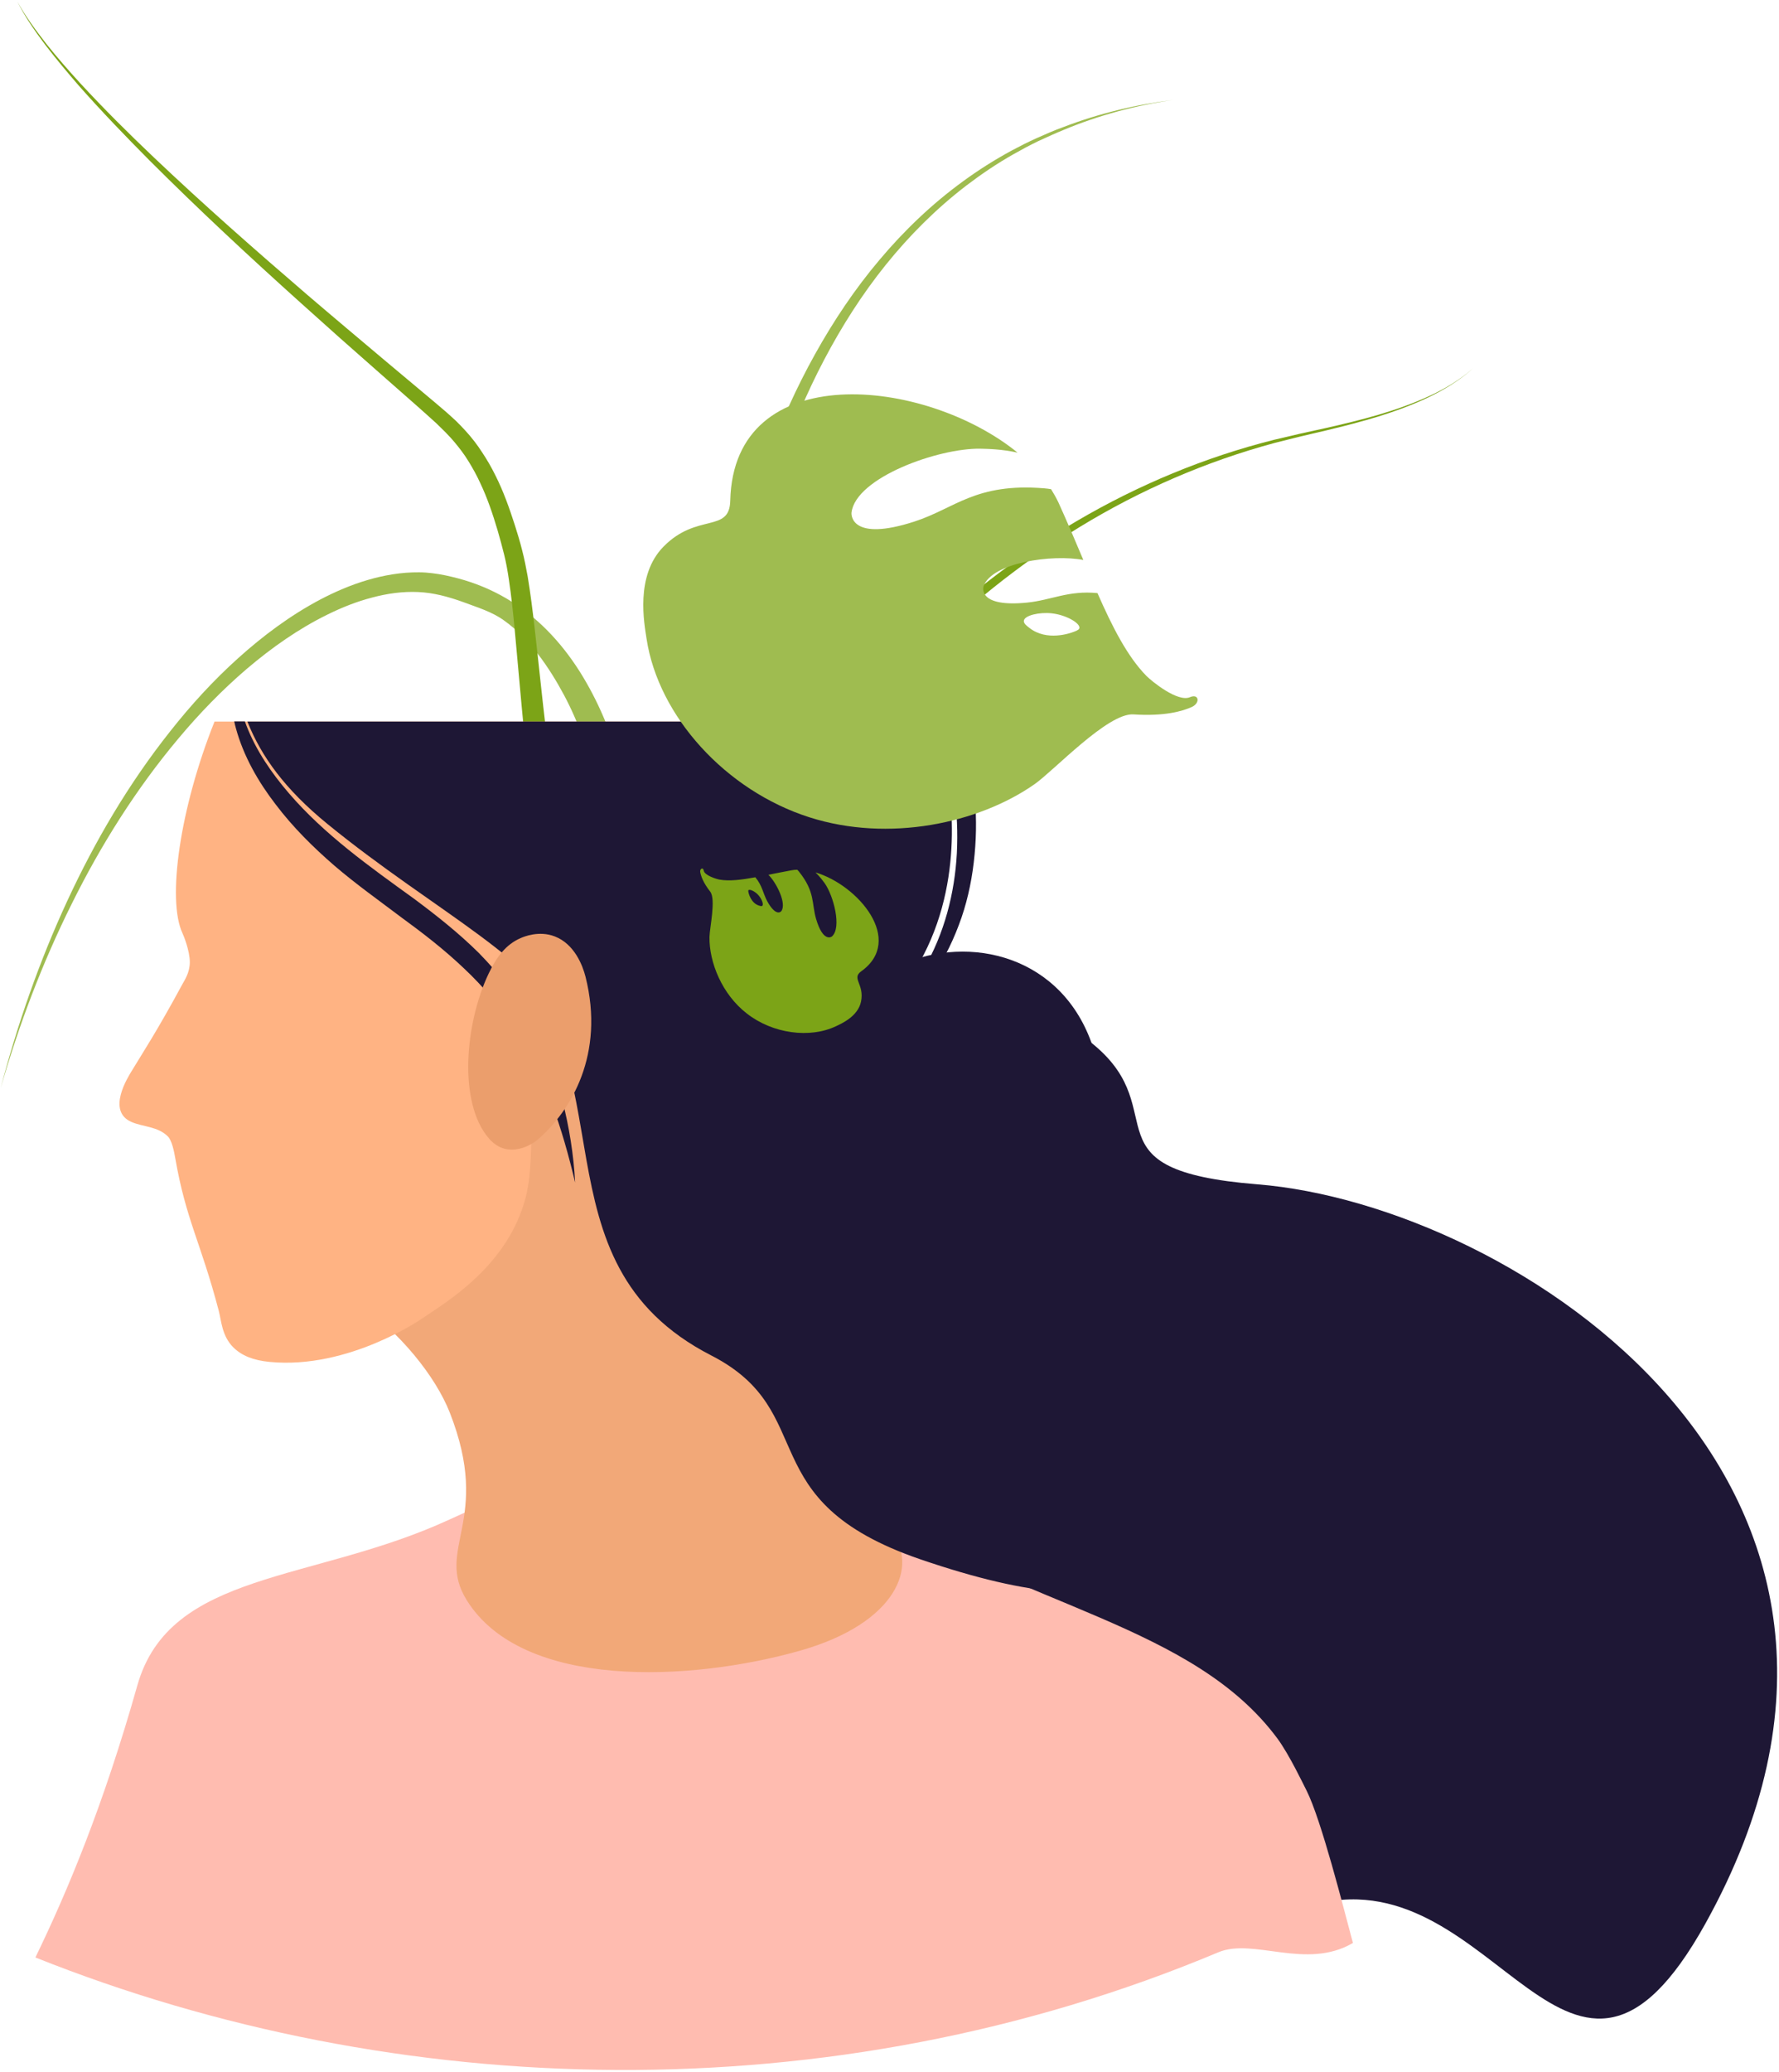
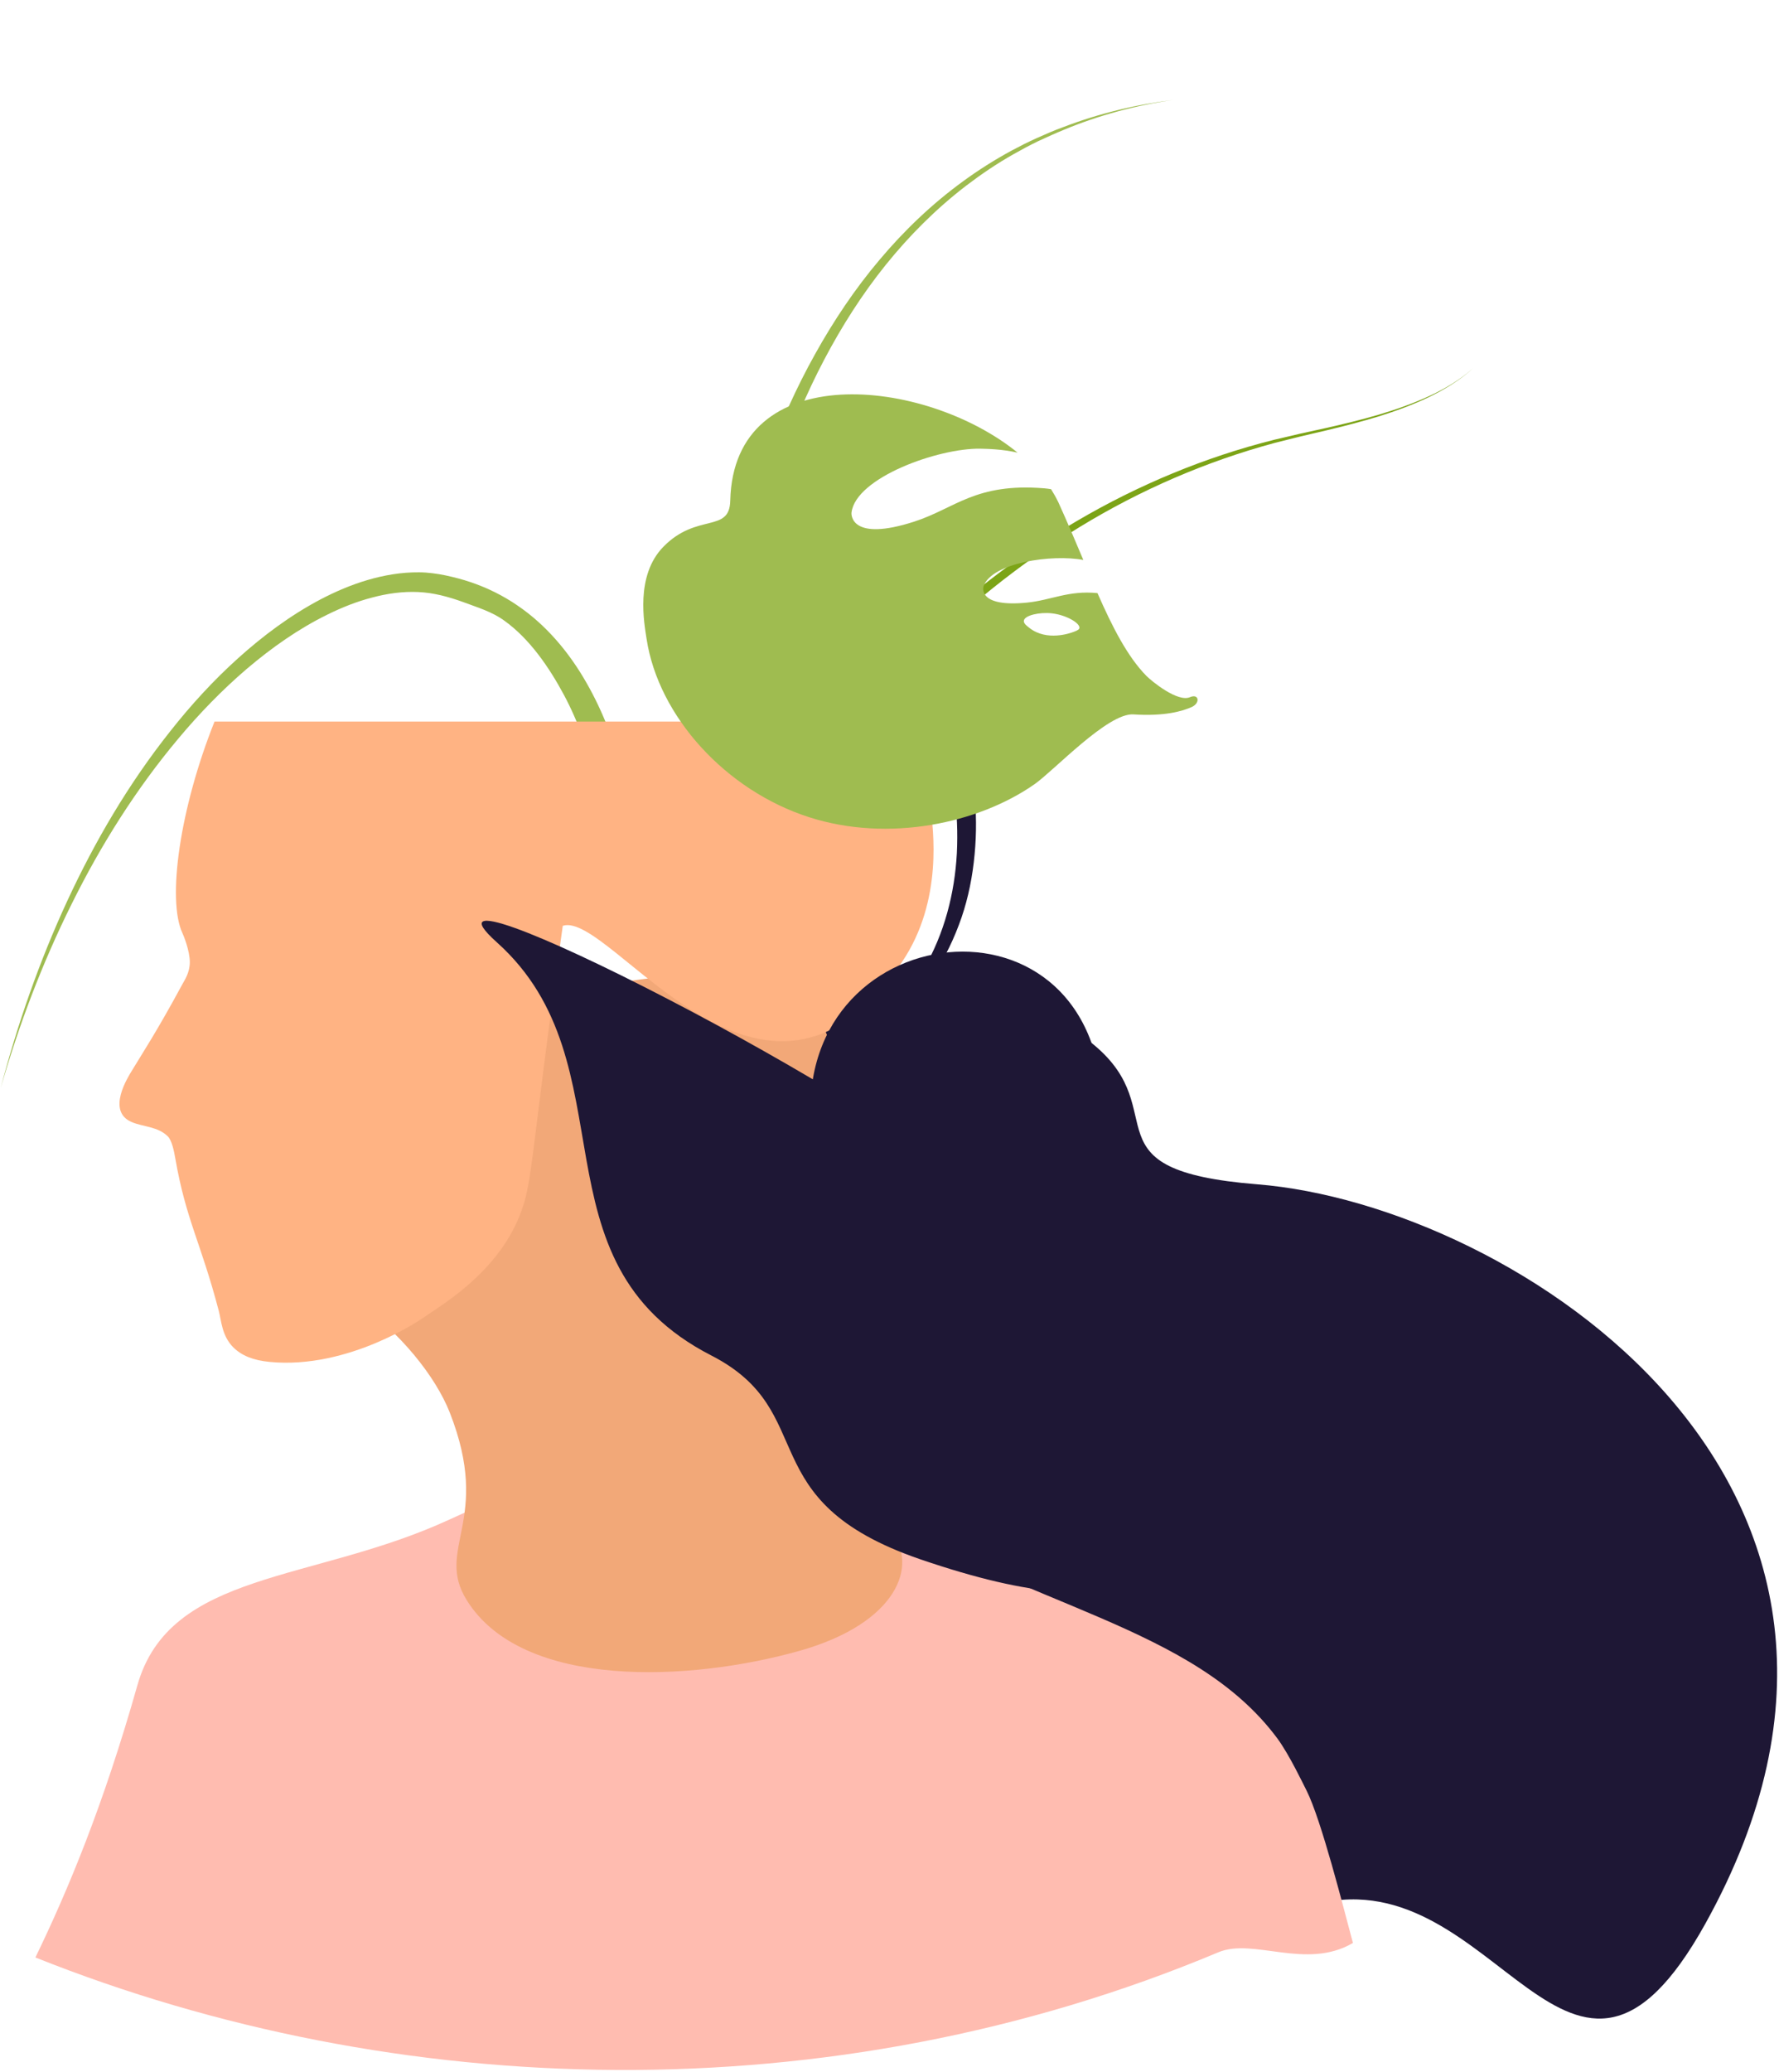
<svg xmlns="http://www.w3.org/2000/svg" width="608" height="708" viewBox="0 0 608 708" fill="none">
  <path d="M238.065 343.147L317.531 328.087C317.531 328.087 329.775 320.129 373.977 357.104C401.466 380.061 369.998 399.878 429.689 404.653C516.991 411.631 666.333 507.074 582.811 657.315C536.528 740.57 511.742 635.246 450.137 650.519C438.383 654.682 430.669 657.315 429.689 657.315C424.669 657.315 235.494 536.288 235.494 536.288L238.065 343.147Z" fill="#1E1735" />
  <path d="M12.097 668.822C23.178 645.988 35.361 616.787 46.932 575.894C58.013 536.592 106.868 540.755 153.58 519.206C200.353 497.658 248.718 485.17 295.002 514.248C350.836 549.264 407.955 555.263 436.668 594.137C440.648 599.585 445.423 609.625 446.525 611.767C451.606 621.868 459.14 651.806 462.384 663.866C446.405 673.232 428.403 662.027 416.404 667.047C283.676 722.693 135.336 718.041 12.097 668.822Z" fill="#FFBCB0" />
  <path d="M256.86 195.429C254.779 208.101 253.738 220.896 253.677 233.69C253.616 240.118 253.86 246.485 254.228 252.913C254.411 256.096 254.656 259.34 254.962 262.524C255.207 265.768 255.452 269.074 255.636 272.318C256.371 285.419 256.309 298.581 255.575 311.681C255.33 316.15 254.962 320.68 254.534 325.149H245.963C246.514 320.497 247.004 315.783 247.432 311.13C248.473 298.336 248.84 285.48 248.412 272.686C248.289 269.502 248.167 266.319 247.983 263.075C247.8 259.83 247.616 256.586 247.493 253.28C247.249 246.73 247.187 240.179 247.371 233.568C247.738 220.467 249.146 207.367 251.534 194.45C253.983 181.533 257.473 168.861 262.125 156.618L263.901 152.026L265.799 147.496C267.084 144.497 268.37 141.497 269.717 138.558C272.411 132.62 275.349 126.743 278.533 121.05C284.9 109.603 292.185 98.706 300.634 88.728C309.021 78.749 318.572 69.628 329.102 61.975C334.367 58.119 339.877 54.629 345.632 51.507L349.978 49.242C351.448 48.508 352.917 47.834 354.386 47.161C357.386 45.814 360.325 44.529 363.386 43.427C375.508 38.774 388.242 35.713 401.16 34.122C388.303 35.958 375.691 39.325 363.753 44.284C360.753 45.508 357.815 46.855 354.876 48.202C353.407 48.936 351.999 49.61 350.529 50.405L346.305 52.732C340.673 55.915 335.346 59.527 330.204 63.445C319.98 71.281 310.797 80.463 302.715 90.503C294.634 100.542 287.716 111.439 281.716 122.826C278.716 128.519 275.961 134.334 273.451 140.273C272.166 143.211 270.941 146.211 269.778 149.21L268.003 153.679L266.35 158.209C262.064 170.269 258.942 182.757 256.86 195.429Z" fill="#9FBC50" />
  <path d="M253.738 301.213L248.045 300.968C252.759 293.438 257.718 286.031 262.86 278.746C276.941 258.789 292.614 239.811 310.062 222.732C327.572 205.652 346.918 190.409 367.978 178.043C389.038 165.677 411.812 156.189 435.505 150.25C438.444 149.577 441.444 148.842 444.382 148.169L453.321 146.21C459.259 144.863 465.136 143.455 471.014 141.741C476.83 140.027 482.585 138.007 488.095 135.497C493.605 132.987 498.87 129.865 503.461 125.825C498.931 129.926 493.666 133.11 488.217 135.742C482.707 138.374 476.952 140.456 471.136 142.292C465.32 144.067 459.382 145.598 453.504 147.006L444.627 149.087C441.689 149.822 438.75 150.557 435.811 151.291C412.363 157.597 389.895 167.33 369.202 179.941C348.509 192.552 329.531 207.917 312.511 225.119C295.491 242.321 280.309 261.299 266.656 281.317C262.126 287.806 257.84 294.479 253.738 301.213Z" fill="#7CA417" />
  <path d="M22.932 307.946C32.422 287.438 43.993 267.726 58.135 249.912C65.175 240.974 72.889 232.526 81.399 224.874C89.909 217.222 99.153 210.304 109.438 204.856C114.581 202.162 119.969 199.836 125.601 198.183C131.233 196.53 137.172 195.49 143.233 195.551C144.763 195.551 146.294 195.673 147.763 195.857C149.294 196.041 150.824 196.286 152.232 196.592C155.11 197.204 157.987 197.938 160.865 198.918C166.497 200.816 171.946 203.509 176.843 206.876C186.761 213.61 194.598 223.038 200.414 233.261C206.291 243.484 210.332 254.564 213.27 265.706C216.27 276.909 218.168 288.295 219.454 299.743C220.005 304.64 220.433 309.538 220.739 314.496H209.719C209.536 309.905 209.291 305.375 208.862 300.784C207.944 289.764 206.413 278.807 203.903 268.094C201.393 257.442 197.843 246.974 192.761 237.485C187.68 227.996 181.007 218.263 172.374 212.08C168.089 208.958 163.313 207.611 158.293 205.713C155.783 204.795 153.212 203.999 150.641 203.387C149.294 203.081 148.069 202.836 146.784 202.652C145.498 202.468 144.212 202.346 142.927 202.285C137.723 202.04 132.335 202.775 127.132 204.183C121.928 205.529 116.846 207.55 111.887 209.998C102.031 214.834 92.909 221.262 84.399 228.486C75.95 235.71 68.114 243.79 60.951 252.361C46.564 269.502 34.503 288.663 24.524 308.803C14.484 328.944 6.464 350.125 0.219 371.796C5.974 349.88 13.443 328.454 22.932 307.946Z" fill="#9FBC50" />
-   <path d="M15.953 15.144C19.626 19.736 23.545 24.205 27.524 28.551C35.544 37.244 43.87 45.508 52.441 53.65C69.522 69.873 87.276 85.483 105.153 100.849C114.091 108.501 123.152 116.092 132.152 123.683L145.743 135.069C148.008 136.967 150.273 138.865 152.538 140.824C153.64 141.803 154.804 142.844 155.906 143.885C157.008 144.986 158.048 146.027 159.089 147.19C161.171 149.455 163.068 151.904 164.721 154.475C166.436 157.046 167.966 159.679 169.313 162.433C172.068 167.882 174.088 173.636 175.925 179.329C176.843 182.207 177.7 185.023 178.435 187.961C179.231 190.961 179.782 193.96 180.333 196.899C181.313 202.837 182.047 208.714 182.721 214.591C184.068 226.344 185.231 238.098 186.639 249.791C188.047 261.483 189.639 273.114 191.598 284.623C195.087 305.192 199.679 325.516 206.168 345.228H196.251C190.496 325.761 186.455 305.866 183.455 285.909C181.68 274.155 180.333 262.34 179.17 250.586C178.007 238.833 177.027 227.018 175.925 215.325C175.374 209.448 174.762 203.633 173.905 197.939C173.476 195.062 172.986 192.246 172.313 189.553C171.64 186.798 170.844 183.921 170.048 181.166C168.395 175.595 166.558 170.147 164.109 165.005C162.946 162.433 161.538 159.923 160.069 157.536C158.599 155.149 156.885 152.883 155.048 150.741C154.13 149.639 153.151 148.659 152.171 147.619C151.13 146.639 150.151 145.599 149.11 144.619C146.967 142.66 144.763 140.701 142.559 138.742L129.274 127.05C120.397 119.275 111.581 111.439 102.765 103.481C85.195 87.687 67.869 71.587 51.156 54.874C42.829 46.488 34.626 37.978 26.789 29.102C22.932 24.633 19.137 20.103 15.525 15.389C11.974 10.675 8.545 5.778 5.913 0.513C8.79 5.778 12.341 10.492 15.953 15.144Z" fill="#7CA417" />
  <path d="M159.518 546.756C148.498 529.064 168.273 519.637 153.702 482.6C148.927 470.479 136.866 455.175 121.683 444.768C110.296 436.993 103.99 438.891 101.296 433.136C92.358 413.975 133.989 370.021 139.131 366.226C162.518 348.963 197.414 336.474 223.495 334.148C227.658 333.781 270.635 330.414 281.716 351.595C288.267 364.206 278.778 377.796 267.146 406.874C257.35 431.422 261.085 459.46 272.962 485.416C279.574 499.863 294.512 511.617 304.552 523.493C313.919 534.574 306.94 554.592 273.145 564.08C235.984 574.549 178.619 577.426 159.518 546.756Z" fill="#F2A878" />
-   <path d="M62.359 336.23C63.094 334.883 64.87 332.312 64.87 328.762C64.87 324.782 62.666 319.457 62.359 318.844C57.033 307.458 61.441 276.237 73.318 246.547H309.45C313.858 255.484 317.041 265.463 318.143 276.604C318.756 282.849 322.551 307.642 308.225 328.762C261.024 398.304 208.74 310.886 192.333 316.334C185.905 318.477 184.741 336.781 182.415 373.45C180.885 397.876 182.231 403.998 177.456 415.69C169.497 435.219 150.947 445.87 144.335 450.462C144.335 450.462 119.234 467.97 92.174 465.338C86.42 464.787 82.563 463.134 79.746 460.379C75.828 456.461 75.645 451.258 74.787 447.952C68.604 424.383 63.584 416.915 59.911 395.795C59.482 393.223 58.686 389.612 57.401 388.326C53.911 384.837 48.952 385.082 44.973 383.367C36.279 379.633 43.809 367.941 44.973 365.982C48.707 359.799 53.666 352.33 62.359 336.23Z" fill="#FFB383" />
+   <path d="M62.359 336.23C63.094 334.883 64.87 332.312 64.87 328.762C64.87 324.782 62.666 319.457 62.359 318.844C57.033 307.458 61.441 276.237 73.318 246.547H309.45C313.858 255.484 317.041 265.463 318.143 276.604C318.756 282.849 322.551 307.642 308.225 328.762C261.024 398.304 208.74 310.886 192.333 316.334C180.885 397.876 182.231 403.998 177.456 415.69C169.497 435.219 150.947 445.87 144.335 450.462C144.335 450.462 119.234 467.97 92.174 465.338C86.42 464.787 82.563 463.134 79.746 460.379C75.828 456.461 75.645 451.258 74.787 447.952C68.604 424.383 63.584 416.915 59.911 395.795C59.482 393.223 58.686 389.612 57.401 388.326C53.911 384.837 48.952 385.082 44.973 383.367C36.279 379.633 43.809 367.941 44.973 365.982C48.707 359.799 53.666 352.33 62.359 336.23Z" fill="#FFB383" />
  <path d="M376.426 388.937C371.528 443.666 279.022 452.42 277.002 380.918C275.043 309.355 384.324 301.091 376.426 388.937Z" fill="#1E1735" />
-   <path d="M83.726 246.546C83.909 246.975 84.032 247.465 84.216 247.893C87.522 256.464 92.787 264.116 98.786 271.095C110.908 285.175 126.091 295.949 141.519 307.09C149.172 312.784 156.763 318.783 163.681 325.639C170.477 332.618 176.721 340.27 181.374 348.841C183.823 353.065 185.843 357.472 187.68 362.002C189.394 366.533 190.986 371.124 192.149 375.776C194.537 385.081 196.067 394.57 196.557 404.059C192.21 385.571 186.272 367.512 176.232 352.024C171.211 344.311 165.334 337.209 158.6 330.904C151.927 324.537 144.58 318.844 136.927 313.273C129.397 307.58 121.622 302.071 114.275 295.765C106.99 289.46 100.072 282.603 94.195 274.829C88.256 267.115 83.297 258.484 80.665 248.995C80.42 248.138 80.236 247.342 80.052 246.485H83.726V246.546Z" fill="#1E1735" />
  <path d="M303.389 348.411C305.47 345.411 307.735 342.657 309.817 339.841C311.96 337.025 313.919 334.147 315.694 331.086C322.735 319.027 326.286 305.253 327.02 291.479C327.694 277.644 325.918 263.564 321.204 250.769C320.714 249.361 320.163 247.953 319.612 246.606H327.51C327.694 247.157 327.939 247.77 328.122 248.382C332.836 262.523 334.489 277.338 333.081 291.969C332.408 299.253 331 306.538 328.612 313.517C326.224 320.435 323.041 327.169 318.939 333.229C314.837 339.29 309.695 344.493 305.164 349.819C302.899 352.513 300.879 355.39 299.348 358.573C297.756 361.695 296.716 365.123 295.92 368.613C296.348 365.062 297.022 361.511 298.307 358.145C299.471 354.594 301.307 351.411 303.389 348.411Z" fill="#1E1735" />
-   <path d="M318.633 246.547C320.469 251.322 322.061 256.341 323.102 261.729C324.204 267.116 330.387 297.786 315.633 326.313C305.654 345.535 293.961 348.78 290.777 368.492C289.246 378.225 290.348 388.265 283.308 400.753C280.492 405.773 277.92 410.12 273.39 413.18C251.044 428.056 225.27 408.956 208.801 388.326C196.985 373.512 197.843 372.654 196.373 365.982C193.741 354.167 195.884 358.391 193.863 352.575C185.904 328.945 149.171 311.927 111.949 281.563C97.317 269.626 89.358 258.484 84.644 246.791C84.583 246.73 84.583 246.608 84.521 246.547H318.633Z" fill="#1E1735" />
  <path d="M406.669 238.22C402.506 239.995 393.752 232.894 391.793 230.935C385.303 224.323 380.161 214.222 375.079 202.652C365.1 201.673 359.406 205.04 351.019 205.897C334.428 207.55 335.959 200.877 336.142 200.326C338.958 192.184 359.713 189.307 370.243 191.327C367.549 184.899 364.733 178.288 361.733 171.676C360.998 170.146 360.141 168.615 359.223 167.146C358.488 167.024 357.692 166.901 356.835 166.84C333.326 164.942 326.469 173.696 312.449 178.227C290.838 185.205 290.899 175.9 291.022 175.104C292.491 163.167 320.714 153.066 335.04 153.311C337.489 153.372 342.326 153.434 347.774 154.658C316.123 128.885 250.738 122.151 249.575 171.064C249.33 182.267 238.188 175.104 226.739 186.797C217.005 196.714 220.189 213.059 220.984 218.324C225.025 244.77 248.044 270.114 276.574 279.235C303.756 287.928 334.428 281.317 353.529 267.971C360.202 263.319 378.63 243.484 387.385 244.096C397.976 244.77 404.098 243.056 407.527 241.464C410.282 239.995 409.669 236.934 406.669 238.22ZM368.896 214.59C368.835 214.957 368.528 215.324 366.998 215.875C365.712 216.365 357.815 219.181 351.876 214.59C350.835 213.794 349.795 212.998 349.917 212.08C350.162 210.243 355.305 209.08 359.529 209.57C364.427 210.121 369.202 212.937 368.896 214.59Z" fill="#9FBC50" />
  <path d="M169.803 321.966C216.393 363.716 180.333 430.933 243.085 463.133C280.859 482.478 255.881 512.658 314.592 532.798C469.85 585.935 360.264 433.81 338.897 411.465C305.899 376.816 132.703 288.724 169.803 321.966Z" fill="#1E1735" />
-   <path d="M166.987 332.679C169.619 327.169 172.803 322.701 178.007 320.497C178.986 320.068 184.19 317.864 189.578 319.946C196.312 322.517 199.128 329.863 200.108 333.72C206.781 360.227 195.21 379.571 183.639 389.489C182.292 390.652 173.721 396.651 167.048 388.938C156.457 376.572 159.028 349.391 166.987 332.679Z" fill="#EB9E6C" />
-   <path d="M240.514 297.479C240.82 299.132 244.861 300.356 245.902 300.54C249.33 301.152 253.493 300.601 258.146 299.744C260.534 302.621 260.717 305.07 262.187 307.886C265.187 313.334 266.901 311.498 267.023 311.314C268.921 308.743 265.431 301.703 262.615 298.887C265.187 298.397 267.819 297.846 270.513 297.357C271.125 297.234 271.799 297.173 272.472 297.173C272.656 297.357 272.901 297.601 273.084 297.846C278.594 304.703 277.37 308.682 278.9 313.946C281.288 322.088 284.165 320.129 284.349 319.946C287.716 316.946 284.9 306.111 281.839 301.764C281.288 301.03 280.247 299.56 278.717 298.091C293.349 302.438 309.205 321.231 294.328 331.883C290.9 334.332 295.491 336.23 294.267 342.229C293.226 347.31 287.532 349.759 285.757 350.616C276.757 354.901 264.023 353.187 255.208 346.269C246.759 339.719 242.351 328.822 242.473 320.129C242.535 317.068 244.739 307.213 242.718 304.641C240.269 301.519 239.535 299.254 239.29 297.846C239.229 296.744 240.331 296.255 240.514 297.479ZM255.82 304.152C255.697 304.274 255.697 304.397 255.82 305.009C255.942 305.498 256.738 308.559 259.371 309.416C259.799 309.539 260.289 309.722 260.534 309.478C261.024 308.988 260.35 307.213 259.309 305.988C258.146 304.58 256.248 303.723 255.82 304.152Z" fill="#7CA417" />
</svg>